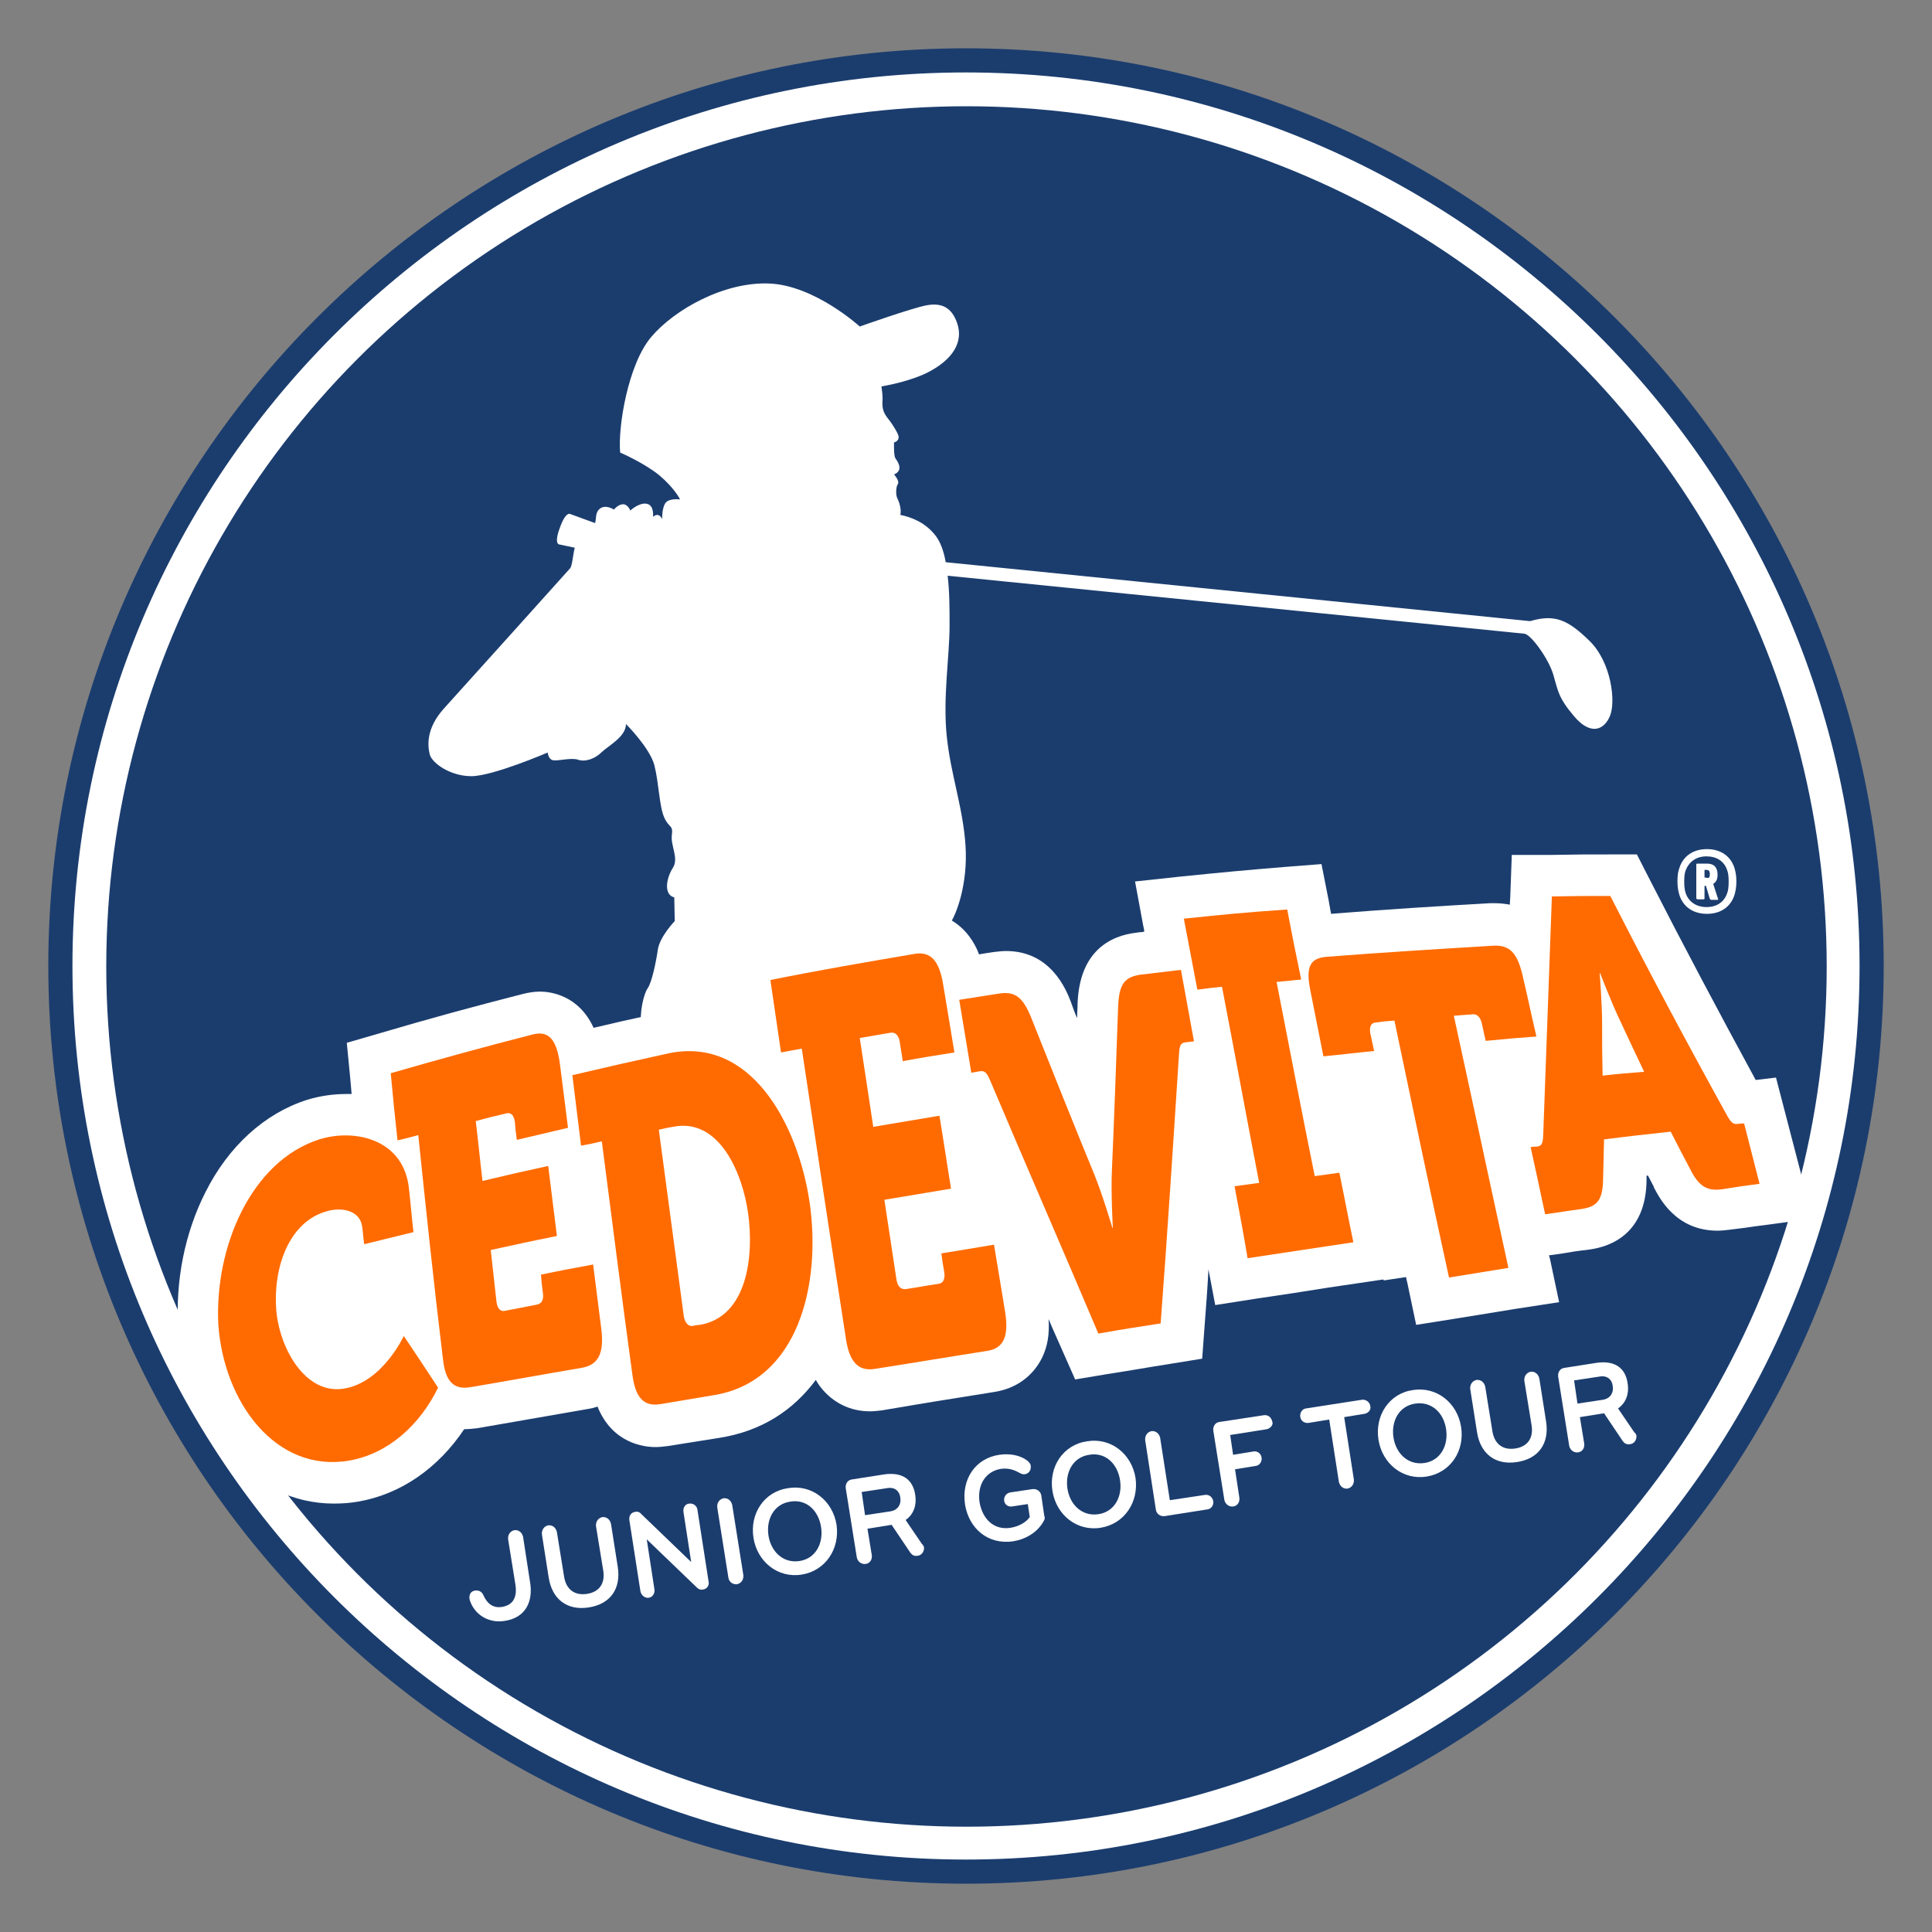
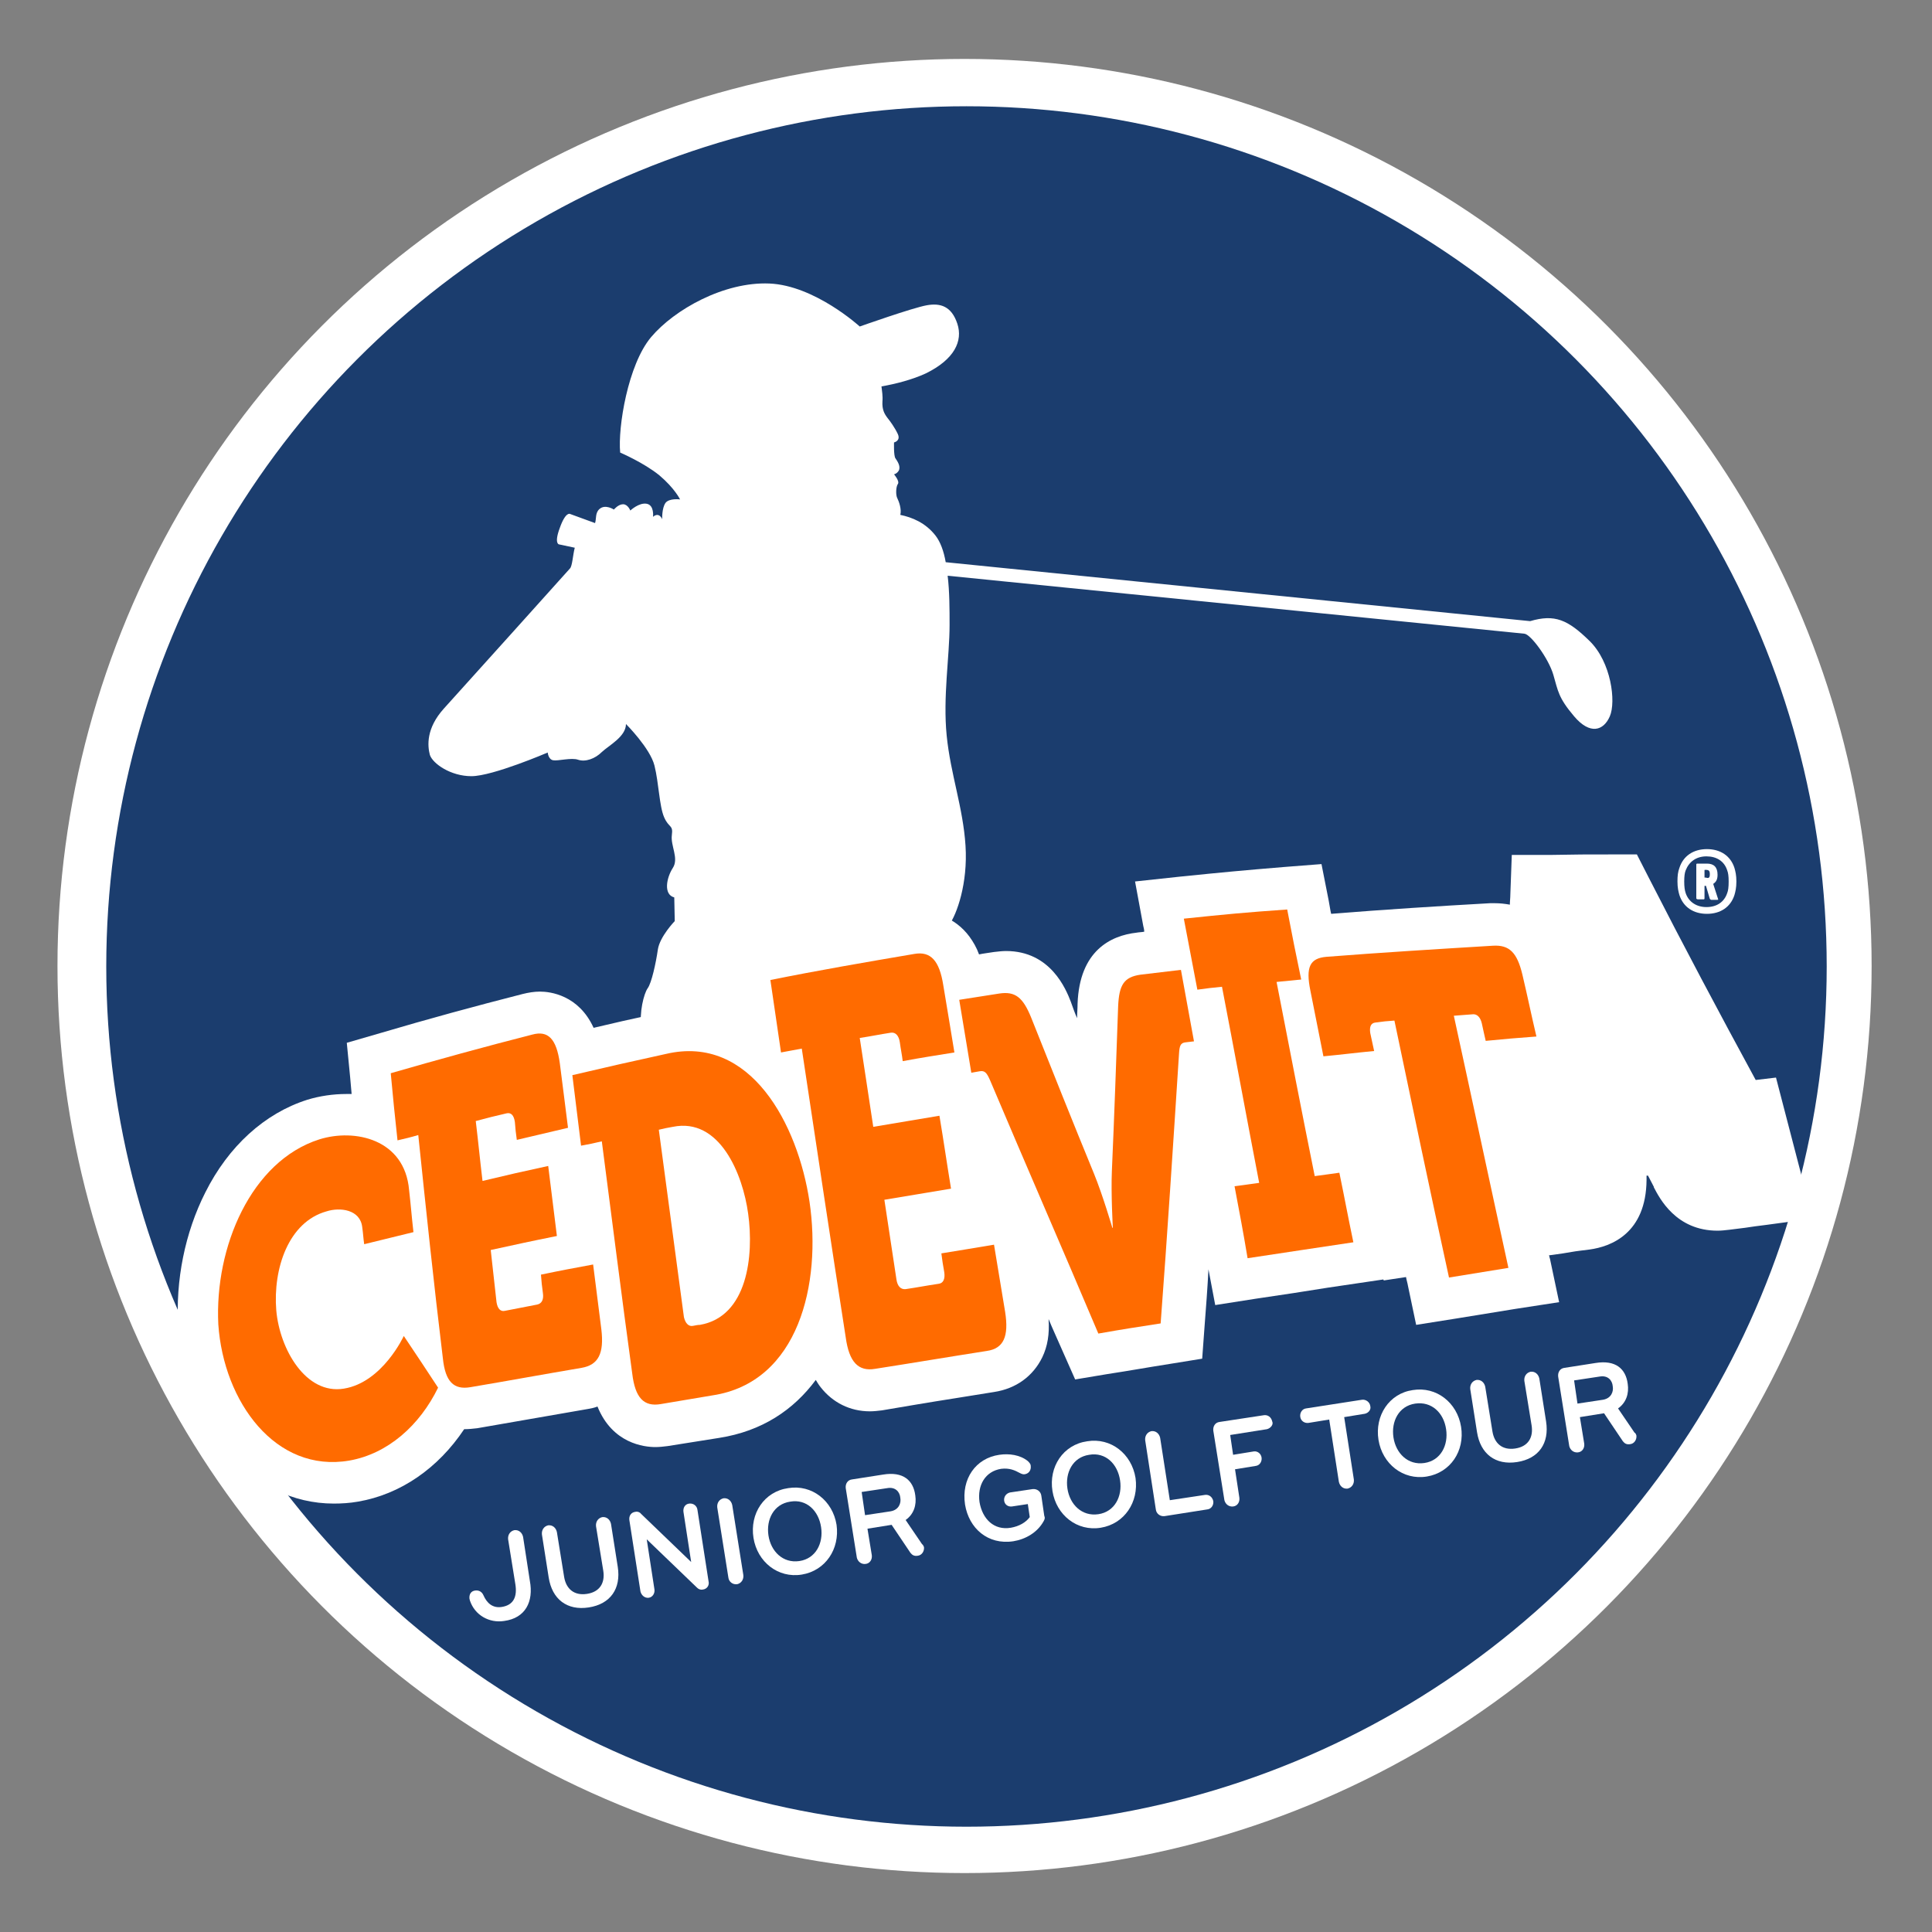
<svg xmlns="http://www.w3.org/2000/svg" version="1.1" id="Layer_1" x="0px" y="0px" viewBox="0 0 400 400" style="enable-background:new 0 0 400 400;" xml:space="preserve">
  <rect x="0" y="0" width="400" height="400" fill="#808080" stroke="none" />
  <style type="text/css"> .st0{fill:#FFFFFF;} .st1{fill:#1B3D6E;} .st2{fill:#FF6B00;} </style>
  <g>
    <circle class="st0" cx="199.7" cy="200" r="187.8" />
    <g>
      <circle class="st1" cx="200.1" cy="200.1" r="178.1" />
      <g>
        <g>
          <path class="st0" d="M97.6,160.7c4.4,0,15.8-4.9,15.8-4.9s0.1,1.4,1.1,1.6c1,0.2,3.8-0.6,5.2-0.1c1.5,0.5,3.5-0.2,4.9-1.6 c1.5-1.4,5-3.2,5-5.8c0,0,5,5,5.9,8.6c0.9,3.6,1,8.4,2,10.7c1,2.3,1.9,1.5,1.6,3.7c-0.3,2.2,1.5,4.8,0.2,6.8 c-1.3,2-2,5.5,0.3,6.1l0.1,4.9c0,0-3.1,3.2-3.5,5.9c-0.4,2.8-1.3,6.9-2.1,8c-0.8,1.1-1.8,5.1-1.3,8.2c0.5,3.1,0.7,10,0.1,12.4 c-0.4,1.4-1.2,3.3-1.7,5.4c8.4-2.4,16.9-4.7,25.2-6.9c1.1-0.3,2.2-0.4,3.3-0.4c1.9,0,7.4,0.6,10.2,6.9c3.8-0.9,7.1-1.6,12.2-2.7 c2.1-0.5,4.1-0.7,6.1-0.7c1.9,0,3.7,0.2,5.4,0.6c0-0.1,0.1-0.1,0.1-0.2c0.9-2.4,0.5-3.1,0.5-3.1s0.8-0.6,1.2-5.2l-0.6-4.1 l0.9-0.2c0-2.4-0.2-3.9-0.9-6.2c-1-3.3-1.7-4.1-1.7-4.1s0.7-5.7,1.7-7.1c0,0,0.1-0.9-0.5-1.3c0,0,0.5-2.2,2.2-4.4 c1.6-2.2,3.9-8.6,3.4-16.4c-0.5-7.9-3.1-14.8-3.9-22.8c-0.8-8,0.6-16.4,0.6-22.9c0-3.2,0-6.9-0.4-10.2l119.4,12h0 c1.3,0.1,5,5.1,6,8.5c1,3.4,1,4.7,4.3,8.6c3.3,3.9,6.1,3,7.4,0c1.3-3,0.3-11.2-4.2-15.6c-4.5-4.4-7.2-5.6-12.3-4.1l-121-12.2 c-0.4-2.3-1.1-4.2-2.1-5.5c-2.1-2.7-4.9-3.8-7.3-4.3c0.3-1.2-0.3-2.8-0.6-3.4c-0.4-0.7-0.3-2.5,0.1-3c0.4-0.6-0.8-2-0.8-2 s0.6-0.1,1-0.8c0.4-0.9-0.3-1.9-0.7-2.5c-0.4-0.5-0.3-3.3-0.3-3.3s1.4-0.3,0.8-1.7c-0.6-1.3-1.6-2.7-2.1-3.3 c-0.7-0.9-1.2-1.8-1.1-3.5c0.1-1-0.1-2.3-0.2-3.1c2.9-0.5,6.4-1.4,9.2-2.7c5.9-2.9,7.7-6.7,6.5-10.3c-1.2-3.6-3.5-4.3-6.3-3.8 c-2.9,0.5-13.9,4.4-13.9,4.4s-9.3-8.5-18.7-8.9c-9.4-0.4-19.7,5.4-24.5,11.1c-4.8,5.7-6.9,18.7-6.4,23.9c0,0,4.9,2.1,8.1,4.7 c3.2,2.7,4.3,5,4.3,5s-2.2-0.3-3,0.7c-0.8,1.1-0.7,3.4-0.7,3.4s-0.6-1.6-1.9-0.5c0,0,0.3-2.4-1.3-2.7c-1.6-0.3-3.4,1.4-3.4,1.4 s-0.5-1.3-1.5-1.3c-1,0-1.9,1.1-1.9,1.1s-1.8-1.2-3-0.1c-0.9,0.8-0.6,2-0.9,2.9l-5.2-1.9c0,0-0.9-0.5-2.1,2.9 c-1.2,3.2-0.2,3.4-0.2,3.4l3.3,0.7c-0.4,1.5-0.5,3.8-1,4.3c-0.5,0.6-22.4,24.9-26.1,29c-3.7,4.1-3.4,7.7-2.9,9.6 C89.6,158.1,93.3,160.7,97.6,160.7z" />
        </g>
      </g>
      <g>
        <g>
          <path class="st0" d="M104.4,335.6c-3.1,0.5-6.1-1.2-7.1-4.2c0-0.1-0.1-0.3-0.1-0.4c-0.1-0.9,0.3-1.6,1.2-1.7 c0.8-0.1,1.4,0.3,1.7,1c0.7,1.6,1.9,2.7,3.8,2.4c2.5-0.4,3.2-2.2,2.8-4.7l-1.5-9.3c-0.1-0.9,0.4-1.7,1.3-1.9 c0.9-0.1,1.6,0.5,1.8,1.4l1.4,9.1C110.5,331.6,108.8,335,104.4,335.6z" />
        </g>
        <g>
          <path class="st0" d="M123.4,316c-0.1-0.9,0.4-1.7,1.3-1.9c0.9-0.1,1.6,0.5,1.8,1.4l1.4,8.9c0.7,4.5-1.5,7.7-6,8.4 c-4.5,0.7-7.6-1.7-8.3-6.2l-1.4-8.9c-0.1-0.9,0.4-1.7,1.3-1.9c0.9-0.1,1.6,0.5,1.8,1.4l1.5,9.3c0.4,2.4,2,3.9,4.7,3.5 c2.7-0.4,3.8-2.3,3.4-4.8L123.4,316z" />
        </g>
        <g>
          <path class="st0" d="M145.5,329.1c-0.5,0.1-0.9-0.1-1.2-0.4l-10.4-10l1.6,10.4c0.1,0.8-0.4,1.6-1.2,1.7 c-0.8,0.1-1.5-0.5-1.7-1.3l-2.3-14.8c-0.1-0.8,0.3-1.6,1.3-1.7c0.4-0.1,0.9,0.1,1.1,0.4l10.4,10l-1.6-10.4 c-0.1-0.8,0.3-1.6,1.2-1.7c0.9-0.1,1.6,0.5,1.7,1.3l2.3,14.8C146.9,328.2,146.4,329,145.5,329.1z" />
        </g>
        <g>
          <path class="st0" d="M152.6,328c-0.9,0.1-1.7-0.5-1.8-1.4l-2.3-14.5c-0.1-0.9,0.4-1.7,1.3-1.9c0.9-0.1,1.6,0.5,1.8,1.4l2.3,14.5 C154,327,153.5,327.8,152.6,328z" />
        </g>
        <g>
          <path class="st0" d="M166,326c-4.9,0.8-9.2-2.6-10-7.6c-0.8-5,2.2-9.6,7.2-10.3c4.9-0.8,9.2,2.6,10,7.6 C173.9,320.7,170.9,325.2,166,326z M163.6,310.9c-3.4,0.5-5,3.7-4.5,7s3,5.8,6.4,5.3c3.4-0.5,5-3.7,4.5-7 C169.5,312.8,167,310.3,163.6,310.9z" />
        </g>
        <g>
          <path class="st0" d="M191.3,320.3c0.1,0.8-0.4,1.7-1.3,1.8c-0.7,0.1-1.1-0.1-1.5-0.6l-3.9-5.8l-5,0.8l0.9,5.5 c0.1,0.9-0.4,1.7-1.3,1.8c-0.9,0.1-1.6-0.5-1.8-1.3l-2.3-14.4c-0.1-0.9,0.4-1.7,1.3-1.8l6.4-1c4.2-0.7,6.3,1.2,6.7,4.3 c0.3,2-0.3,3.9-2,5.1l3.4,5C191.1,319.8,191.2,320.1,191.3,320.3z M183.7,308.1l-5.3,0.8l0.7,4.8l5.3-0.8c1.7-0.3,2.2-1.7,2-2.8 C186.3,308.9,185.4,307.8,183.7,308.1z" />
        </g>
        <g>
          <path class="st0" d="M216.1,314.9c-1.3,2.4-3.8,3.8-6.3,4.2c-5.3,0.8-9.2-2.7-10-7.6c-0.8-5.3,2.2-9.6,7.1-10.3 c2-0.3,4.3,0,5.9,1.3c0.3,0.3,0.6,0.6,0.6,1c0.1,0.8-0.3,1.5-1.1,1.7c-0.4,0.1-0.7,0-1.1-0.2c-1.1-0.6-2.2-1.1-3.9-0.9 c-3.3,0.5-5,3.4-4.5,6.9c0.6,3.5,3,5.9,6.5,5.3c1.7-0.3,3.1-1.1,3.9-2.2l-0.4-2.7l-3.3,0.5c-0.8,0.1-1.5-0.4-1.6-1.2 c-0.1-0.8,0.4-1.5,1.2-1.7l4.7-0.7c0.9-0.1,1.7,0.5,1.8,1.4l0.6,4.1C216.4,314.3,216.3,314.5,216.1,314.9z" />
        </g>
        <g>
          <path class="st0" d="M227.9,316.3c-4.9,0.8-9.2-2.6-10-7.6c-0.8-5,2.2-9.6,7.2-10.3c4.9-0.8,9.2,2.6,10,7.6 C235.8,311,232.8,315.5,227.9,316.3z M225.5,301.2c-3.4,0.5-5,3.7-4.5,7c0.5,3.3,3,5.8,6.4,5.3c3.4-0.5,5-3.7,4.5-7 C231.4,303.1,228.9,300.6,225.5,301.2z" />
        </g>
        <g>
          <path class="st0" d="M241.1,313.9c-0.9,0.1-1.7-0.5-1.8-1.4l-2.2-14.3c-0.1-0.9,0.4-1.7,1.3-1.9c0.9-0.1,1.6,0.5,1.8,1.4l2,12.9 l7.3-1.1c0.8-0.1,1.5,0.4,1.7,1.3c0.1,0.8-0.4,1.6-1.2,1.7L241.1,313.9z" />
        </g>
        <g>
          <path class="st0" d="M262.3,295.9l-7.6,1.2l0.6,4.1l4.3-0.7c0.8-0.1,1.5,0.5,1.6,1.3c0.1,0.8-0.4,1.6-1.2,1.7l-4.3,0.7l0.9,5.9 c0.1,0.9-0.4,1.7-1.3,1.8c-0.9,0.1-1.6-0.5-1.8-1.3l-2.3-14.4c-0.1-0.9,0.4-1.7,1.3-1.8l9.2-1.4c0.8-0.1,1.5,0.4,1.7,1.3 C263.7,294.9,263.1,295.7,262.3,295.9z" />
        </g>
        <g>
          <path class="st0" d="M282.6,292.7l-4.3,0.7l2,12.9c0.1,0.9-0.4,1.7-1.3,1.9c-0.9,0.1-1.6-0.5-1.8-1.4l-2-12.9l-4.3,0.7 c-0.8,0.1-1.6-0.4-1.7-1.3c-0.1-0.8,0.4-1.6,1.2-1.7l11.6-1.8c0.8-0.1,1.6,0.5,1.7,1.3C283.9,291.8,283.4,292.5,282.6,292.7z" />
        </g>
        <g>
          <path class="st0" d="M295.4,305.7c-4.9,0.8-9.2-2.6-10-7.6c-0.8-5,2.2-9.6,7.1-10.3c4.9-0.8,9.2,2.6,10,7.6 S300.3,304.9,295.4,305.7z M293,290.6c-3.4,0.5-5,3.7-4.5,7c0.5,3.3,3,5.8,6.4,5.3c3.4-0.5,5-3.7,4.5-7 C298.9,292.5,296.4,290.1,293,290.6z" />
        </g>
        <g>
          <path class="st0" d="M315.6,285.9c-0.1-0.9,0.4-1.7,1.3-1.9c0.9-0.1,1.6,0.5,1.8,1.4l1.4,8.9c0.7,4.5-1.5,7.7-6,8.4 c-4.5,0.7-7.6-1.7-8.3-6.2l-1.4-8.9c-0.1-0.9,0.4-1.7,1.3-1.9c0.9-0.1,1.6,0.5,1.8,1.4l1.5,9.3c0.4,2.4,2,3.9,4.7,3.5 c2.7-0.4,3.8-2.3,3.4-4.8L315.6,285.9z" />
        </g>
        <g>
          <path class="st0" d="M338.8,297.2c0.1,0.8-0.4,1.7-1.3,1.8c-0.7,0.1-1.1-0.1-1.5-0.6l-3.9-5.8l-5,0.8l0.9,5.5 c0.1,0.9-0.4,1.7-1.3,1.8c-0.9,0.1-1.6-0.5-1.8-1.3l-2.3-14.4c-0.1-0.9,0.4-1.7,1.3-1.8l6.4-1c4.2-0.7,6.3,1.2,6.7,4.3 c0.3,2-0.3,3.9-2,5.1l3.4,5C338.6,296.7,338.7,296.9,338.8,297.2z M331.2,285l-5.3,0.8l0.7,4.8l5.3-0.8c1.7-0.3,2.2-1.7,2-2.8 C333.8,285.8,332.9,284.7,331.2,285z" />
        </g>
      </g>
      <g>
-         <path class="st1" d="M200,390C95.2,390,10,304.8,10,200C10,95.2,95.2,10,200,10c104.8,0,190,85.2,190,190 C390,304.8,304.8,390,200,390z M200,15C98,15,15,98,15,200c0,102,83,185,185,185c102,0,185-83,185-185C385,98,302,15,200,15z" />
-       </g>
+         </g>
      <g>
        <g>
          <path class="st0" d="M367.7,223.1l-4.2,0.5c-7.5-13.8-15-27.9-22.2-42l-2.4-4.7l-5.3,0c-5,0-7.4,0-12.3,0.1L313,177l-0.3,8.2 c0,0.7-0.1,1.4-0.1,2.1c-1.1-0.2-2.1-0.3-3.1-0.3c-0.3,0-0.6,0-1,0c-10.7,0.6-21.8,1.3-32.9,2.2c-0.2-0.8-0.3-1.7-0.5-2.7 l-1.5-7.6l-7.7,0.6c-8.5,0.7-12.8,1.1-21.6,2l-9.3,1l1.7,9.2c0.1,0.4,0.2,0.8,0.2,1.2c-0.5,0.1-1.1,0.1-1.6,0.2 c-5.3,0.6-11.8,3.7-12.2,14.7c0,1-0.1,2-0.1,3c-0.5-1.1-0.9-2.3-1.3-3.4c-1-2.6-4.2-10.5-13.4-10.5c-0.8,0-1.6,0.1-2.5,0.2 c-1.2,0.2-2.2,0.3-3.1,0.5c-0.5-1.4-1.2-2.6-2-3.7c-2.9-3.9-7.5-5.7-12.6-4.9c-9.9,1.6-20.1,3.5-30.1,5.4l-8.1,1.6l1.2,8.1 c0.4,2.6,0.7,4.6,1,6.5c-2.9-1.1-5.9-1.6-9.3-1.6c-2.2,0-4.4,0.3-6.6,0.8c-5.6,1.2-9.1,2-13.3,3c-3.1-6.8-9-7.5-11.1-7.5 c-1.2,0-2.4,0.2-3.6,0.5c-9.8,2.5-19.7,5.2-29.5,8.1l-6.9,2l0.7,7.2c0.1,1.2,0.2,2.3,0.3,3.4c-0.4,0-0.7,0-1.1,0 c-2.7,0-5.5,0.4-8.1,1.2c-8.8,2.8-16.3,9.6-21.1,19.2c-4.2,8.3-6.2,18.2-5.6,27.8c1.4,20.9,15.2,36.6,32.2,36.6 c1.6,0,3.3-0.1,5-0.4c8.8-1.5,16.6-6.9,22-15c0.9,0,1.8-0.1,2.7-0.2c6.9-1.2,14.4-2.5,23-4c0.5-0.1,1.2-0.2,1.9-0.5 c3.1,7.7,9.7,8.4,12,8.4c0.8,0,1.7-0.1,2.5-0.2c4.3-0.7,6.4-1,10.7-1.7c8.9-1.4,15.4-5.8,20-12c0.3,0.5,0.6,1,1,1.5 c2.5,3.2,6.1,5,10.2,5c0.8,0,1.7-0.1,2.5-0.2l7.1-1.2c5.3-0.9,10.7-1.7,16.1-2.6c4.6-0.7,8.1-3.3,10-7.2 c1.1-2.3,1.5-4.8,1.3-7.9c0.9,2.2,1.9,4.3,2.8,6.4l2.7,6.1l6.6-1.1c5.2-0.8,7.8-1.3,12.9-2.1l6.8-1.1l0.5-6.8 c0.3-3.9,0.6-7.8,0.8-11.7l1.4,7.4l8.3-1.3c6.1-0.9,10.1-1.5,15-2.3l11.5-1.7l0.1,0.2l4.6-0.7c0.1,0.6,0.3,1.2,0.4,1.8l1.7,8.1 l8.2-1.3c4.9-0.8,7.3-1.2,12.3-2l9.1-1.4l-1.9-9c-0.1-0.2-0.1-0.5-0.2-0.7l0.8-0.1c1.6-0.2,2.7-0.4,3.9-0.6 c1.1-0.2,2.2-0.3,3.7-0.5c4.4-0.6,11.7-3.3,11.8-14.4c0-0.3,0-0.6,0-0.9l0.3,0c0.4,0.7,0.7,1.4,1.2,2.3l0,0.1 c1.2,2.3,4.6,9,13.2,9c0.8,0,1.6-0.1,2.5-0.2l3.2-0.4c1.4-0.2,2.6-0.4,4.4-0.6l9.6-1.3L367.7,223.1L367.7,223.1z" />
          <path class="st0" d="M347.7,185.3c-0.2-0.7-0.4-1.5-0.4-2.8c0-1.2,0.1-2,0.4-2.8c0.8-2.5,2.9-3.9,5.7-3.9c2.8,0,4.9,1.4,5.7,3.9 c0.2,0.7,0.4,1.5,0.4,2.8c0,1.3-0.2,2.1-0.4,2.8c-0.8,2.5-2.9,3.9-5.7,3.9C350.6,189.2,348.5,187.8,347.7,185.3L347.7,185.3z M357.6,184.9c0.2-0.5,0.3-1.2,0.3-2.4c0-1.1-0.1-1.8-0.3-2.3c-0.6-1.9-2.2-2.9-4.3-2.9c-2.1,0-3.6,1.1-4.3,2.9 c-0.2,0.5-0.3,1.2-0.3,2.3c0,1.1,0.1,1.8,0.3,2.4c0.6,1.8,2.2,2.9,4.3,2.9C355.5,187.8,357,186.7,357.6,184.9L357.6,184.9z M351.5,186.2c-0.1,0-0.3-0.1-0.3-0.2v-7c0-0.2,0.1-0.2,0.3-0.2h1.9c1.4,0,2.2,0.7,2.2,2.3c0,1-0.3,1.5-0.9,1.9l1,3.1 c0.1,0.2,0,0.2-0.2,0.2h-1.2c-0.1,0-0.2-0.1-0.3-0.2l-0.8-2.7H353c-0.1,0-0.1,0-0.1,0.1v2.5c0,0.2-0.1,0.2-0.3,0.2H351.5z M354,181c0-0.7-0.2-0.9-0.8-0.9h-0.2c-0.1,0-0.1,0-0.1,0.1v1.4c0,0.1,0,0.1,0.1,0.1h0.2C353.8,181.9,354,181.7,354,181L354,181 z" />
        </g>
        <g>
          <path class="st2" d="M66.1,235.9c7.3-2.3,17.7-0.1,18.6,10.5c0.4,3.5,0.5,5.2,0.9,8.7c-4.1,1-6.1,1.5-10.2,2.5 c-0.2-1.4-0.2-2.1-0.4-3.5c-0.4-3.7-4.6-4.2-7.4-3.3c-7.9,2.2-11.1,11.9-10.4,20.5c0.7,8,6.1,17.5,14,16.2 c8-1.3,12.4-10.9,12.4-10.9c2.8,4.2,4.3,6.4,7.1,10.7c-3.8,7.8-10.4,13.7-18.4,15.1c-15.2,2.6-26-12.1-27.1-28.2 C44.4,258.2,52,240.4,66.1,235.9L66.1,235.9z" />
          <path class="st2" d="M86.6,235c-1.7,0.5-2.6,0.7-4.3,1.1c-0.6-5.6-0.9-8.4-1.4-13.9c9.7-2.8,19.5-5.5,29.3-8 c3.3-0.9,5,0.9,5.7,5.9c0.7,5.3,1,8,1.7,13.4c-4.2,1-6.4,1.5-10.6,2.5c-0.2-1.5-0.3-2.2-0.4-3.7c-0.2-1.4-0.8-2-1.7-1.8 c-2.6,0.6-3.8,0.9-6.4,1.6c0.6,5,0.8,7.4,1.4,12.4c5.4-1.3,8.1-1.9,13.6-3.1c0.7,5.8,1.1,8.7,1.8,14.5 c-5.5,1.1-8.2,1.7-13.7,2.9c0.5,4.3,0.7,6.5,1.2,10.8c0.2,1.3,0.8,2,1.7,1.8c2.7-0.5,4-0.8,6.7-1.3c1-0.2,1.4-1.1,1.2-2.4 c-0.2-1.5-0.3-2.3-0.4-3.8c4.3-0.9,6.5-1.3,10.8-2.1c0.7,5.4,1,8,1.7,13.4c0.6,5-0.6,7.4-4.1,8c-7.7,1.3-15.3,2.7-23,4 c-3.5,0.6-5.2-1.2-5.7-5.9C89.8,265.7,88.2,250.4,86.6,235L86.6,235z" />
          <path class="st2" d="M124.6,236.3c-1.7,0.4-2.6,0.6-4.3,0.9c-0.7-5.8-1.1-8.8-1.8-14.6c7.7-1.8,11.6-2.7,19.4-4.4 c17.5-4.1,27.3,14.6,29.7,30.6c2.5,16.9-2.2,37.4-20.1,40.1c-4.3,0.7-6.4,1.1-10.7,1.8c-3.5,0.6-5.3-1.3-5.9-6.3 C128.7,268.4,126.7,252.4,124.6,236.3L124.6,236.3z M143.5,274.5c0.6-0.1,0.9-0.2,1.4-0.2c9.9-1.7,11.2-14.4,10-23 c-1.1-8.2-5.9-20-15.6-18c-1.1,0.2-1.7,0.3-2.9,0.6c1.7,12.9,3.5,25.9,5.2,38.8C141.9,274,142.6,274.7,143.5,274.5L143.5,274.5z " />
          <path class="st2" d="M166,217.1c-1.7,0.3-2.6,0.5-4.3,0.8c-0.9-6-1.3-9-2.2-15c9.9-2,19.8-3.7,29.8-5.4c3.4-0.6,5.2,1.4,6,6.5 c0.9,5.5,1.4,8.3,2.3,13.9c-4.3,0.7-6.4,1-10.7,1.8c-0.2-1.6-0.4-2.4-0.6-3.9c-0.2-1.4-0.9-2.1-1.8-2c-2.6,0.4-3.9,0.7-6.5,1.1 c1.1,7.3,1.7,11,2.8,18.4c5.5-0.9,8.2-1.4,13.7-2.3c1,6,1.4,9,2.4,15.1c-5.5,0.9-8.3,1.4-13.8,2.3c1,6.6,1.5,9.9,2.5,16.5 c0.2,1.4,0.9,2.1,1.9,2c2.7-0.4,4.1-0.7,6.8-1.1c1-0.1,1.4-1,1.2-2.4c-0.3-1.6-0.4-2.4-0.6-3.9c4.4-0.7,6.6-1.1,10.9-1.8 c0.9,5.6,1.4,8.3,2.3,13.9c0.8,5.1-0.3,7.6-3.8,8.1c-7.7,1.2-15.4,2.5-23.1,3.7c-3.5,0.6-5.4-1.4-6.1-6.5 C172,257,169,237,166,217.1L166,217.1z" />
          <path class="st2" d="M205,223.7c-0.7-1.6-1.1-2.1-2.2-1.9c-0.7,0.1-1,0.2-1.7,0.3c-1-6-1.5-9-2.5-15.1c3.3-0.5,5-0.8,8.3-1.3 c3.3-0.5,4.9,0.8,6.6,5c4.3,10.8,8.6,21.6,13,32.3c1.8,4.4,3.8,11.2,3.8,11.2l0.1,0c0,0-0.4-7.1-0.2-11.7 c0.5-11.4,0.9-22.8,1.3-34.2c0.2-4.4,1.2-6,4.6-6.5c3.4-0.4,5-0.6,8.4-1c1.1,5.9,1.6,8.9,2.7,14.8c-0.7,0.1-1,0.1-1.7,0.2 c-1.1,0.1-1.3,0.7-1.4,2.4c-1.2,18.6-2.4,37.2-3.8,55.8c-5.2,0.8-7.8,1.2-12.9,2.1C220,258.6,212.4,241.2,205,223.7L205,223.7z" />
          <path class="st2" d="M255.6,245.6c2.1-0.3,3.1-0.4,5.1-0.7c-2.6-13.5-5.1-27.1-7.7-40.6c-2,0.2-3,0.3-5.1,0.6 c-1.1-5.9-1.7-8.8-2.8-14.7c8.6-0.9,12.8-1.3,21.4-1.9c1.1,5.8,1.7,8.7,2.9,14.5c-2,0.2-3,0.3-5.1,0.5 c2.6,13.4,5.2,26.8,7.9,40.2c2.1-0.3,3.1-0.4,5.1-0.7c1.2,5.8,1.7,8.7,2.9,14.4c-8.8,1.3-13.2,2-21.9,3.3 C257.3,254.5,256.7,251.5,255.6,245.6L255.6,245.6z" />
          <path class="st2" d="M288.7,211.3c-1.6,0.1-2.4,0.2-3.9,0.4c-1,0.1-1.3,0.9-1.1,2.2c0.3,1.5,0.5,2.2,0.8,3.7 c-4.2,0.4-6.3,0.7-10.5,1.1c-1.1-5.4-1.6-8.2-2.7-13.6c-1-4.9-0.1-6.7,3.3-7c11.5-0.9,23-1.6,34.5-2.3c3.4-0.2,5,1.4,6.1,6 c1.2,5.1,1.7,7.7,2.9,12.8c-4.2,0.3-6.3,0.5-10.5,0.9c-0.3-1.4-0.5-2.1-0.8-3.6c-0.3-1.3-1-2-1.9-1.9c-1.6,0.1-2.4,0.2-3.9,0.3 c3.8,17.4,7.5,34.8,11.3,52.2c-4.9,0.8-7.4,1.2-12.3,2C296.1,246.7,292.4,229,288.7,211.3L288.7,211.3z" />
-           <path class="st2" d="M316.9,237.5c0.5-0.1,0.8-0.1,1.2-0.1c1.1-0.1,1.3-0.6,1.4-2.2c0.6-16.5,1.2-33.1,1.8-49.6 c4.8-0.1,7.3-0.1,12.1-0.1c7.8,15.3,15.9,30.5,24.2,45.5c0.8,1.4,1.2,1.8,2.2,1.7c0.5-0.1,0.8-0.1,1.3-0.1 c1.3,5,1.9,7.5,3.2,12.5c-3.1,0.4-4.6,0.6-7.6,1.1c-3.3,0.5-5-0.6-6.8-4.2c-1.6-3-2.4-4.6-4-7.7c-5.5,0.6-8.3,0.9-13.8,1.6 c-0.1,3.4-0.1,5-0.2,8.4c-0.1,4-1.1,5.5-4.4,6c-3,0.4-4.6,0.7-7.6,1.1C318.7,245.7,318.1,243,316.9,237.5L316.9,237.5z M340.4,221.9c-1.9-4-2.9-6.1-4.8-10.2c-1.9-3.9-4.3-10.2-4.3-10.2l-0.1,0c0,0,0.5,6.4,0.5,10.5c0,4.2,0,6.4,0.1,10.7 C335.2,222.3,336.9,222.2,340.4,221.9L340.4,221.9z" />
        </g>
      </g>
    </g>
  </g>
</svg>